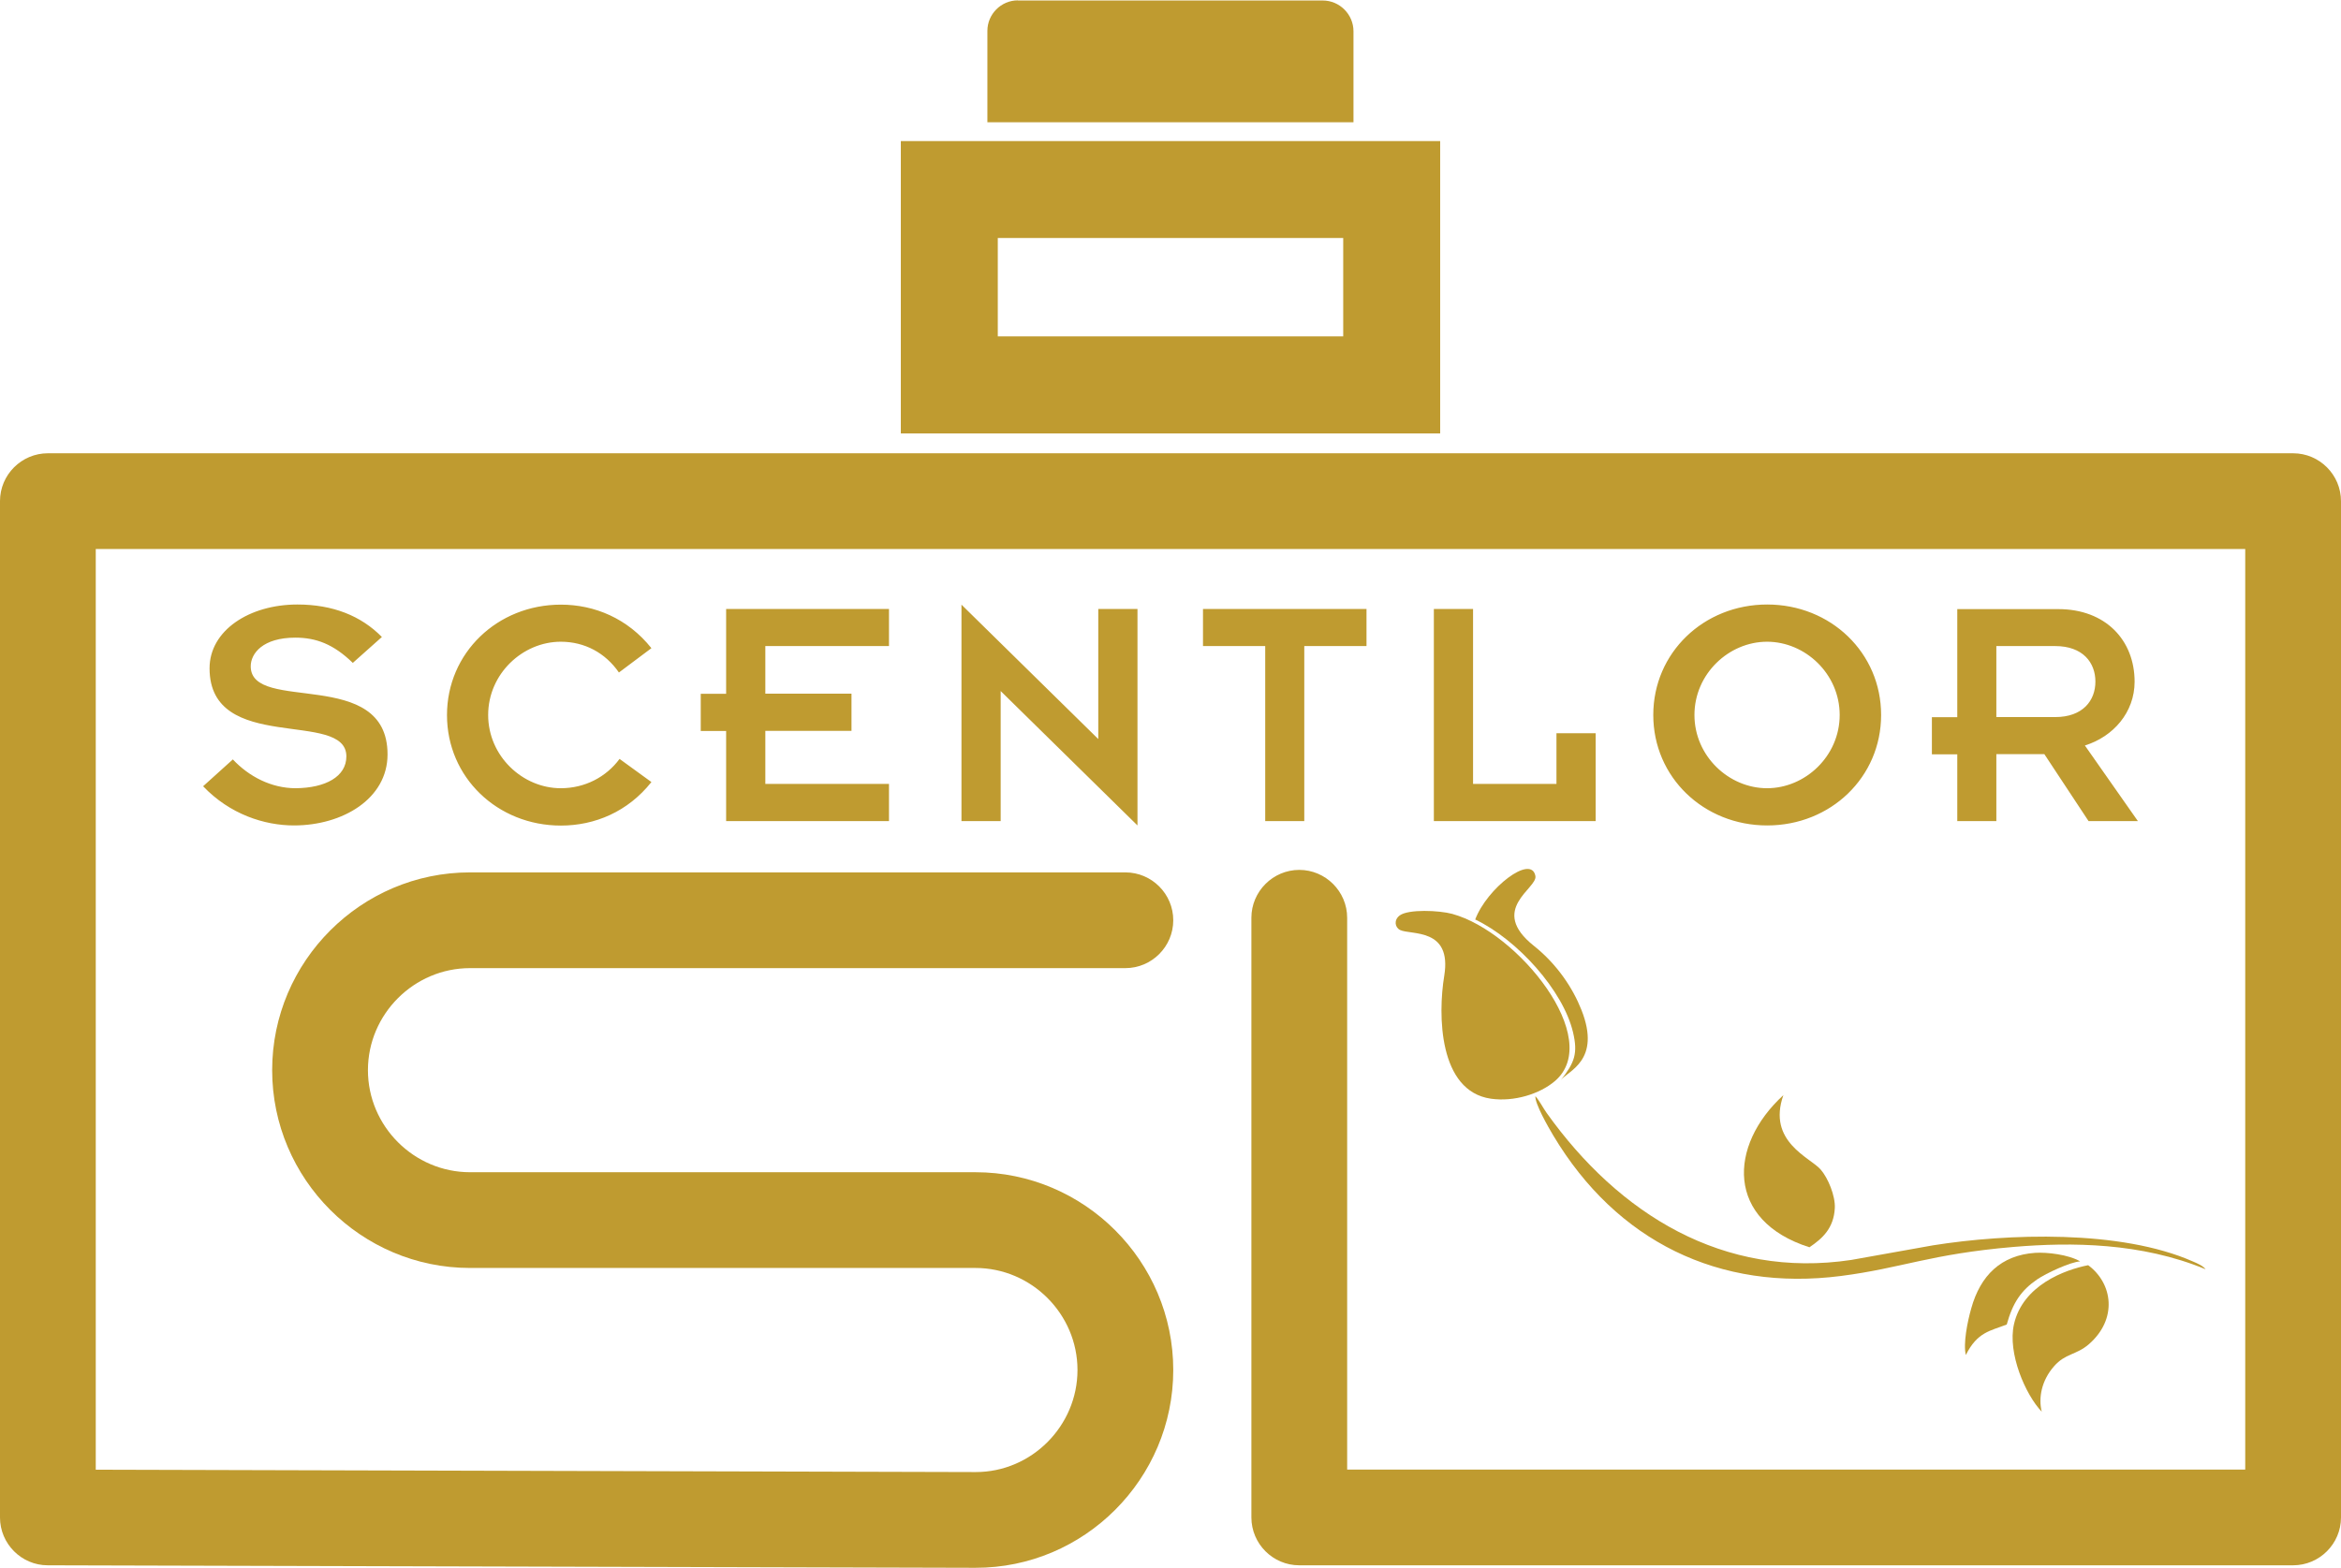
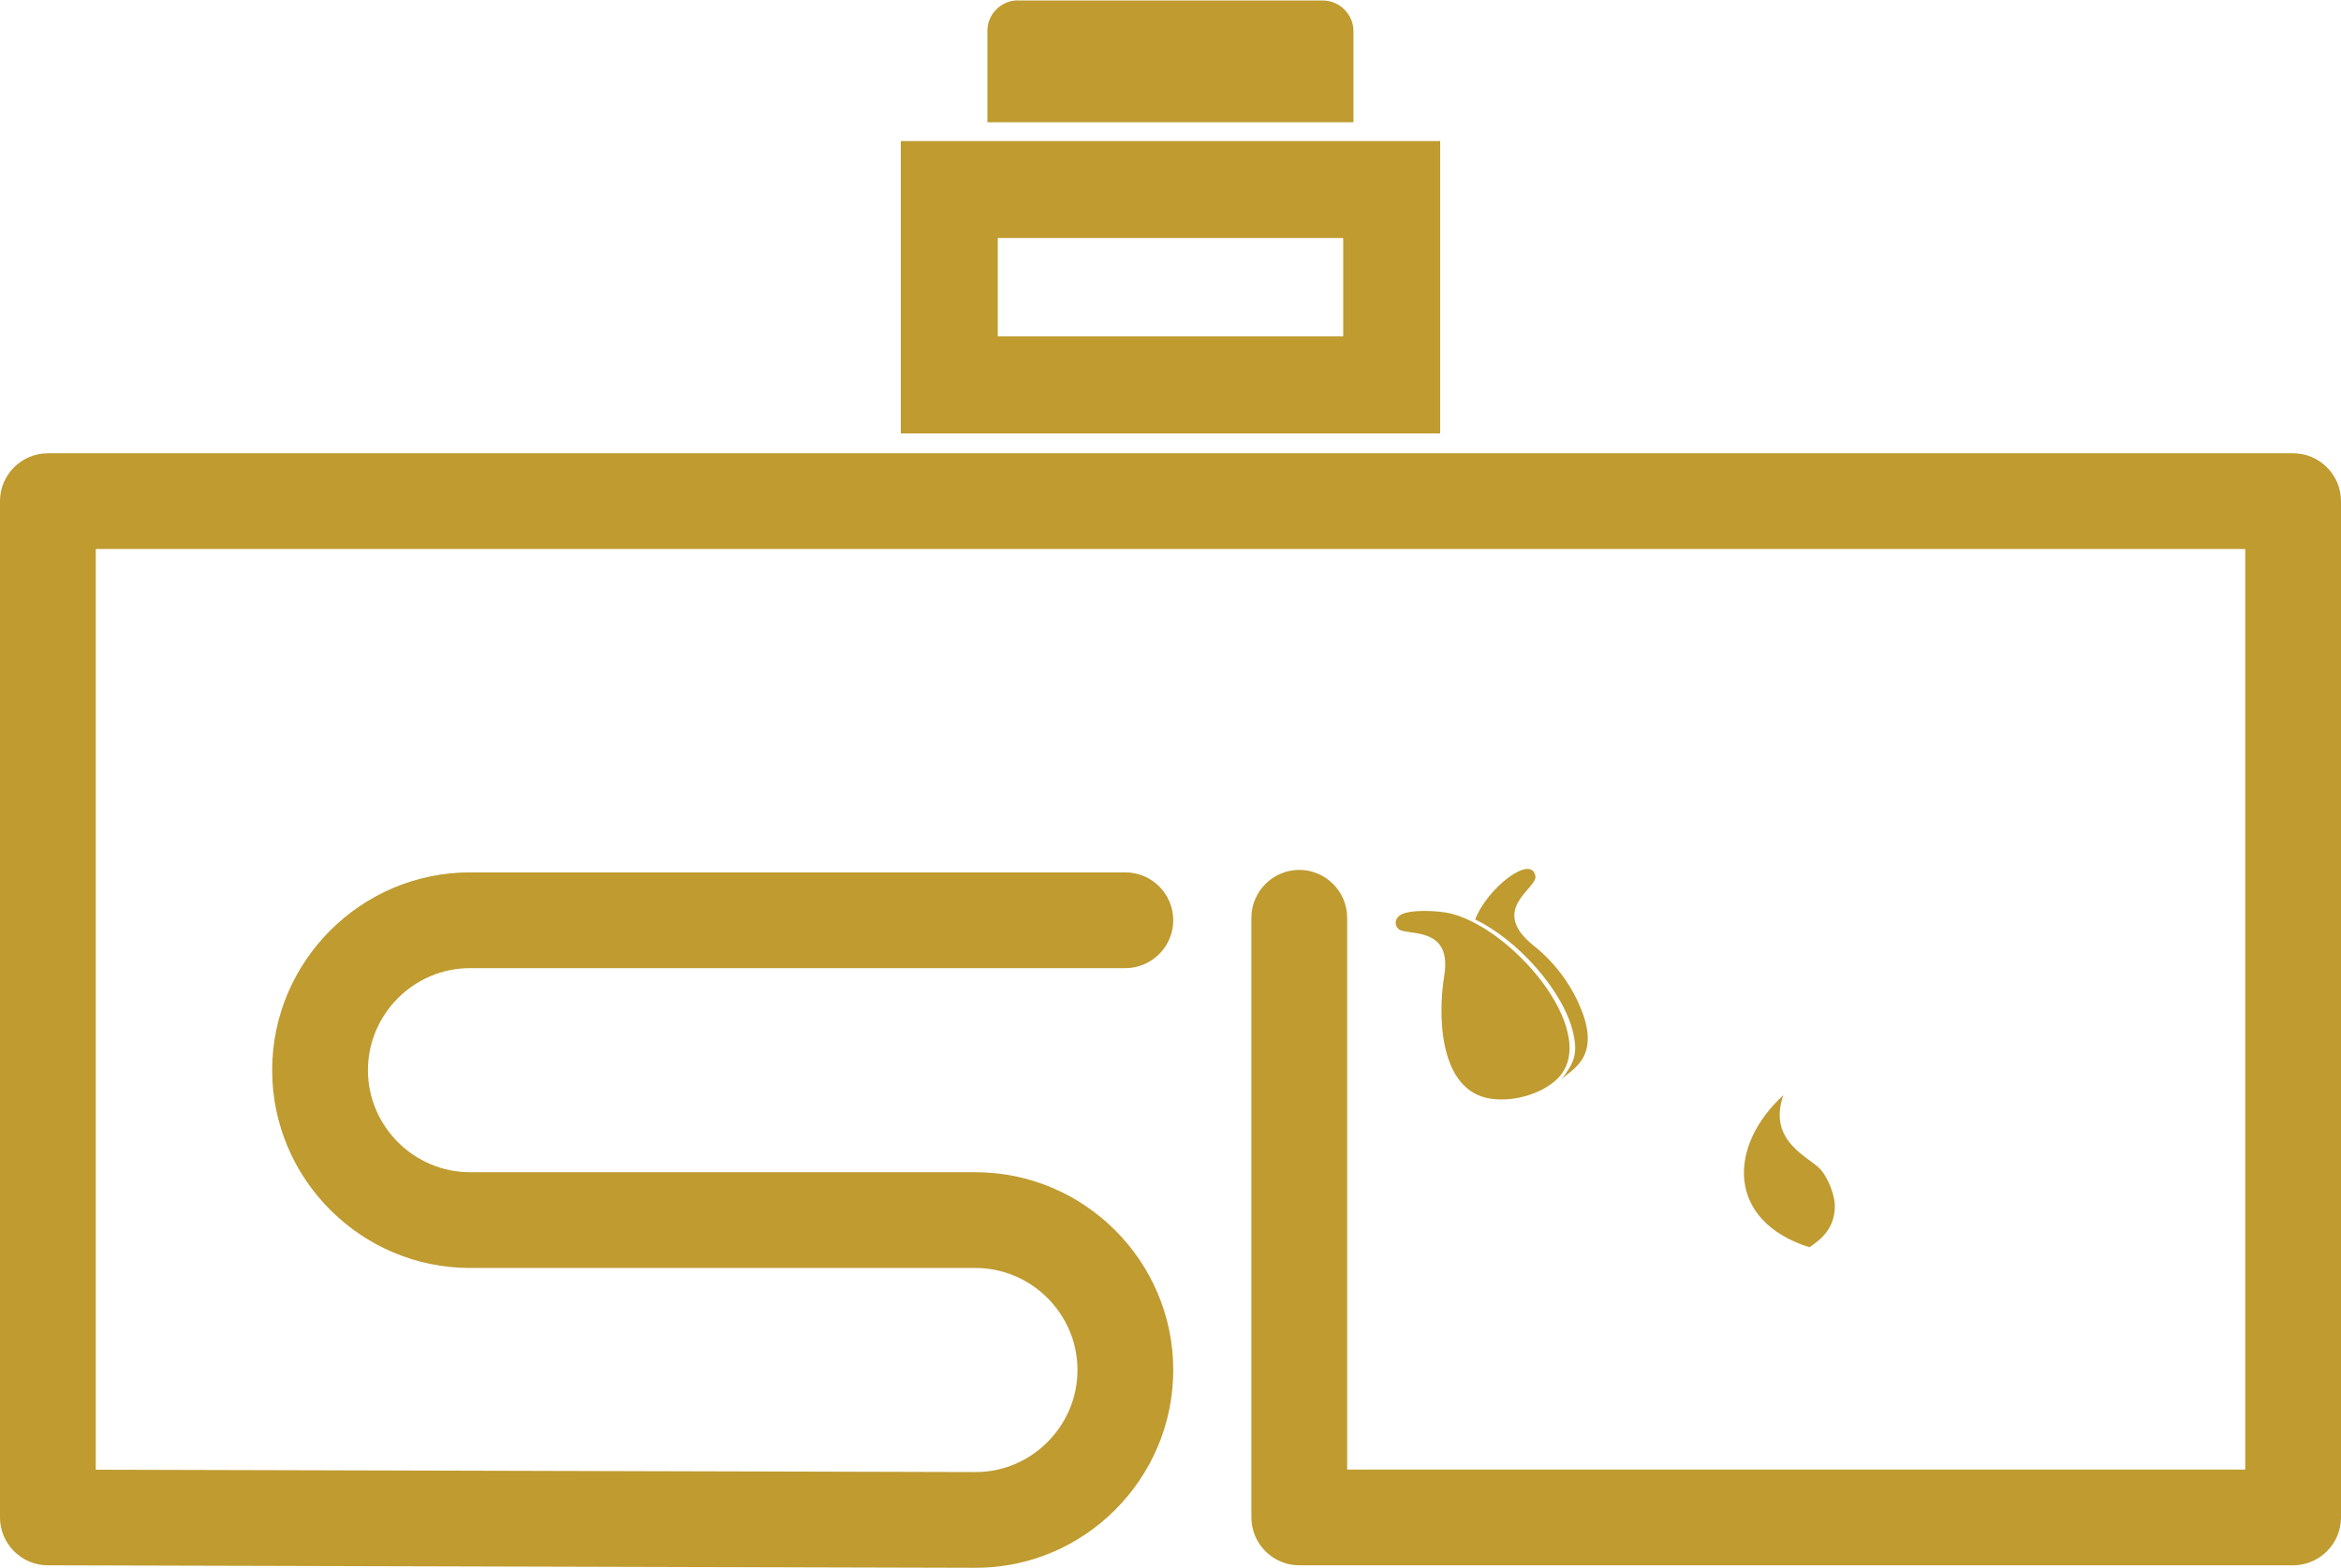
<svg xmlns="http://www.w3.org/2000/svg" xml:space="preserve" width="1.446in" height="0.969in" version="1.1" style="shape-rendering:geometricPrecision; text-rendering:geometricPrecision; image-rendering:optimizeQuality; fill-rule:evenodd; clip-rule:evenodd" viewBox="0 0 177.96 119.18">
  <defs>
    <style type="text/css">
   
    .fil0 {fill:#BF9B30}
    .fil1 {fill:#BF9B30;fill-rule:nonzero}
   
  </style>
  </defs>
  <g id="Layer_x0020_1">
    <g id="_1923248516000">
      <path class="fil0" d="M68.48 10.69l41 0 0 22.23 -41 0 0 -22.23zm7.37 7.37l0 7.48 26.26 0 0 -7.48 -26.26 0z" />
      <path class="fil0" d="M102.41 111.71l68.27 0 0 -70 -163.4 0 0 70.01 66.88 0.18c4.26,0.01 7.75,-3.51 7.75,-7.76 0,-4.26 -3.5,-7.76 -7.76,-7.76l-38.42 0c-8.28,0 -15.04,-6.76 -15.04,-15.04 0,-8.28 6.76,-15.04 15.04,-15.04l49.82 0c2.01,0 3.64,1.64 3.64,3.64 0,2.01 -1.64,3.64 -3.64,3.64l-49.82 0c-4.26,0 -7.76,3.5 -7.76,7.76 0,4.26 3.5,7.76 7.76,7.76l38.42 0c8.28,0 15.04,6.76 15.04,15.04 0,8.28 -6.76,15.06 -15.05,15.04l-70.51 -0.19c-2,-0 -3.63,-1.64 -3.63,-3.64l0 -77.28c0,-2.01 1.64,-3.64 3.64,-3.64l170.68 0c2.01,0 3.64,1.64 3.64,3.64l0 77.28c0,2.01 -1.64,3.64 -3.64,3.64l-75.55 0c-2.01,0 -3.64,-1.64 -3.64,-3.64l0 -45.6c0,-2 1.64,-3.64 3.64,-3.64 2,0 3.64,1.64 3.64,3.64l0 41.96z" />
      <path class="fil0" d="M77.38 0l23.17 0c1.29,0 2.34,1.06 2.34,2.34l0 6.92 -27.83 0 0 -6.95c0,-1.27 1.04,-2.32 2.32,-2.32z" />
-       <path class="fil1" d="M15.44 59.75c2.03,2.13 4.65,2.98 6.91,2.98 3.7,0 7.11,-2.03 7.11,-5.4 0,-6.7 -10.4,-3.09 -10.4,-6.7 0,-0.98 0.92,-2.18 3.39,-2.18 1.57,0 2.9,0.49 4.37,1.92l2.21 -1.97c-1.59,-1.62 -3.75,-2.47 -6.42,-2.47 -3.67,0 -6.68,1.98 -6.68,4.85 0,6.57 10.4,3.1 10.4,6.7 0,1.54 -1.59,2.4 -3.85,2.42 -1.87,0 -3.57,-0.9 -4.78,-2.19l-2.26 2.04zm31.66 -2.08c-1.03,1.39 -2.65,2.23 -4.47,2.23 -2.9,0 -5.52,-2.44 -5.52,-5.57 0,-3.13 2.62,-5.57 5.52,-5.57 1.82,0 3.39,0.85 4.42,2.34l2.47 -1.85c-1.8,-2.26 -4.32,-3.31 -6.88,-3.31 -4.83,0 -8.66,3.67 -8.66,8.4 0,4.73 3.83,8.4 8.66,8.4 2.57,0 5.09,-1.05 6.88,-3.31l-2.41 -1.75zm8.1 4.73l12.38 0 0 -2.83 -9.4 0 0 -4.03 6.55 0 0 -2.83 -6.55 0 0 -3.62 9.4 0 0 -2.82 -12.38 0 0 6.45 -1.93 0 0 2.83 1.93 0 0 6.86zm31.27 0.33l0 -16.46 -2.98 0 0 9.89 -10.4 -10.22 0 16.46 2.98 0 0 -9.89 10.4 10.22zm9.7 -0.33l2.98 0 0 -13.31 4.73 0 0 -2.82 -12.43 0 0 2.82 4.73 0 0 13.31zm12.83 0l12.3 0 0 -6.68 -2.98 0 0 3.85 -6.34 0 0 -13.3 -2.98 0 0 16.13zm16.68 -8.07c0,4.73 3.83,8.4 8.66,8.4 4.83,0 8.66,-3.67 8.66,-8.4 0,-4.73 -3.83,-8.4 -8.66,-8.4 -4.83,0 -8.66,3.67 -8.66,8.4zm3.13 0c0,-3.13 2.62,-5.57 5.52,-5.57 2.9,0 5.52,2.44 5.52,5.57 0,3.13 -2.62,5.57 -5.52,5.57 -2.9,0 -5.52,-2.44 -5.52,-5.57zm19.97 8.07l2.98 0 0 -5.09 3.65 0 3.36 5.09 3.75 0 -4.03 -5.75c2.16,-0.67 3.78,-2.52 3.78,-4.85 0,-3.16 -2.21,-5.52 -5.8,-5.52l-7.68 0 0 8.22 -1.93 0 0 2.82 1.93 0 0 5.09zm2.98 -13.31l4.47 0c2.11,0 3.06,1.26 3.06,2.7 0,1.44 -0.95,2.7 -3.06,2.7l-4.47 0 0 -5.39z" />
      <path class="fil0" d="M110.42 69.46c-1.04,-0.28 -3.35,-0.37 -4.01,0.11 -0.47,0.35 -0.37,0.91 0.02,1.11 0.83,0.4 3.96,-0.19 3.36,3.48 -0.49,2.97 -0.43,8.78 3.55,9.35 1.76,0.25 3.71,-0.36 4.86,-1.34 3.76,-3.21 -2.8,-11.34 -7.79,-12.71z" />
-       <path class="fil0" d="M116.72 83.32c-0.05,0.55 0.97,2.34 1.36,2.99 4.81,8.04 12.6,11.87 21.86,10.68 4.61,-0.59 6.79,-1.67 13.14,-2.21 4.39,-0.37 9.69,-0.33 14.59,1.7 -0.22,-0.28 -0.64,-0.45 -0.96,-0.59 -5.52,-2.44 -14.12,-2.13 -19.77,-1.23l-6.21 1.11c-9.72,1.46 -17.66,-3.48 -23.15,-11.17 -0.29,-0.41 -0.56,-0.95 -0.86,-1.28z" />
      <path class="fil0" d="M137.56 94.8c0.98,-0.66 1.84,-1.44 1.92,-2.97 0.05,-0.92 -0.51,-2.29 -1.08,-2.94 -0.79,-0.91 -4.08,-2.11 -2.83,-5.65 -4.2,3.84 -4.38,9.55 1.99,11.57z" />
-       <path class="fil0" d="M155.21 107.31c-0.26,-1.05 -0.02,-2.37 0.94,-3.46 0.84,-0.97 1.69,-0.85 2.63,-1.66 2.21,-1.91 1.84,-4.63 -0.04,-6.02 -1.8,0.35 -4.97,1.54 -5.64,4.49 -0.5,2.2 0.88,5.37 2.11,6.65z" />
      <path class="fil0" d="M112.14 69.88c3.2,1.53 6.68,5.38 7.44,8.58 0.38,1.61 0.12,2.3 -0.93,3.64 0.53,-0.71 3.1,-1.47 1.57,-5.34 -0.65,-1.65 -1.84,-3.46 -3.61,-4.87 -3.5,-2.78 0.28,-4.37 0.11,-5.31 -0.3,-1.7 -3.69,0.93 -4.58,3.31z" />
-       <path class="fil0" d="M149.44 103c0.88,-1.76 1.86,-1.83 3.11,-2.32 0.46,-1.66 1.09,-2.59 2.31,-3.43 0.69,-0.47 2.54,-1.33 3.27,-1.37 -0.88,-0.52 -2.54,-0.71 -3.42,-0.65 -2.59,0.18 -4.16,1.71 -4.86,4.23 -0.29,1.02 -0.62,2.67 -0.41,3.54z" />
    </g>
  </g>
</svg>